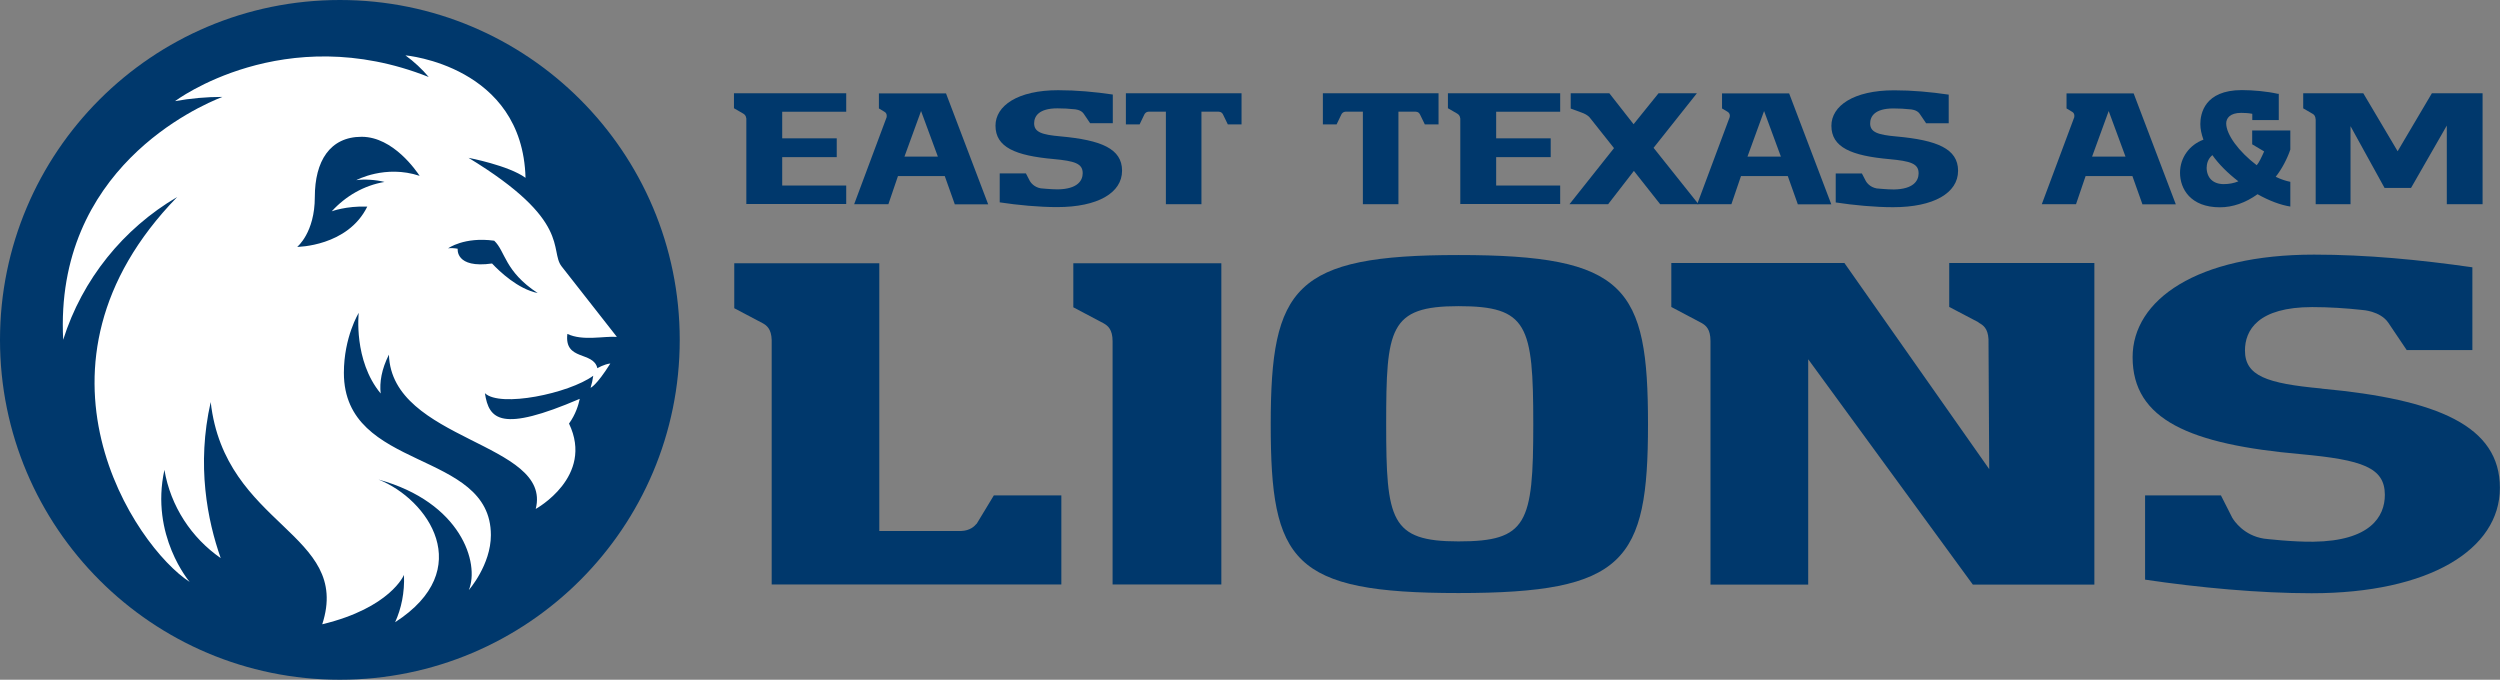
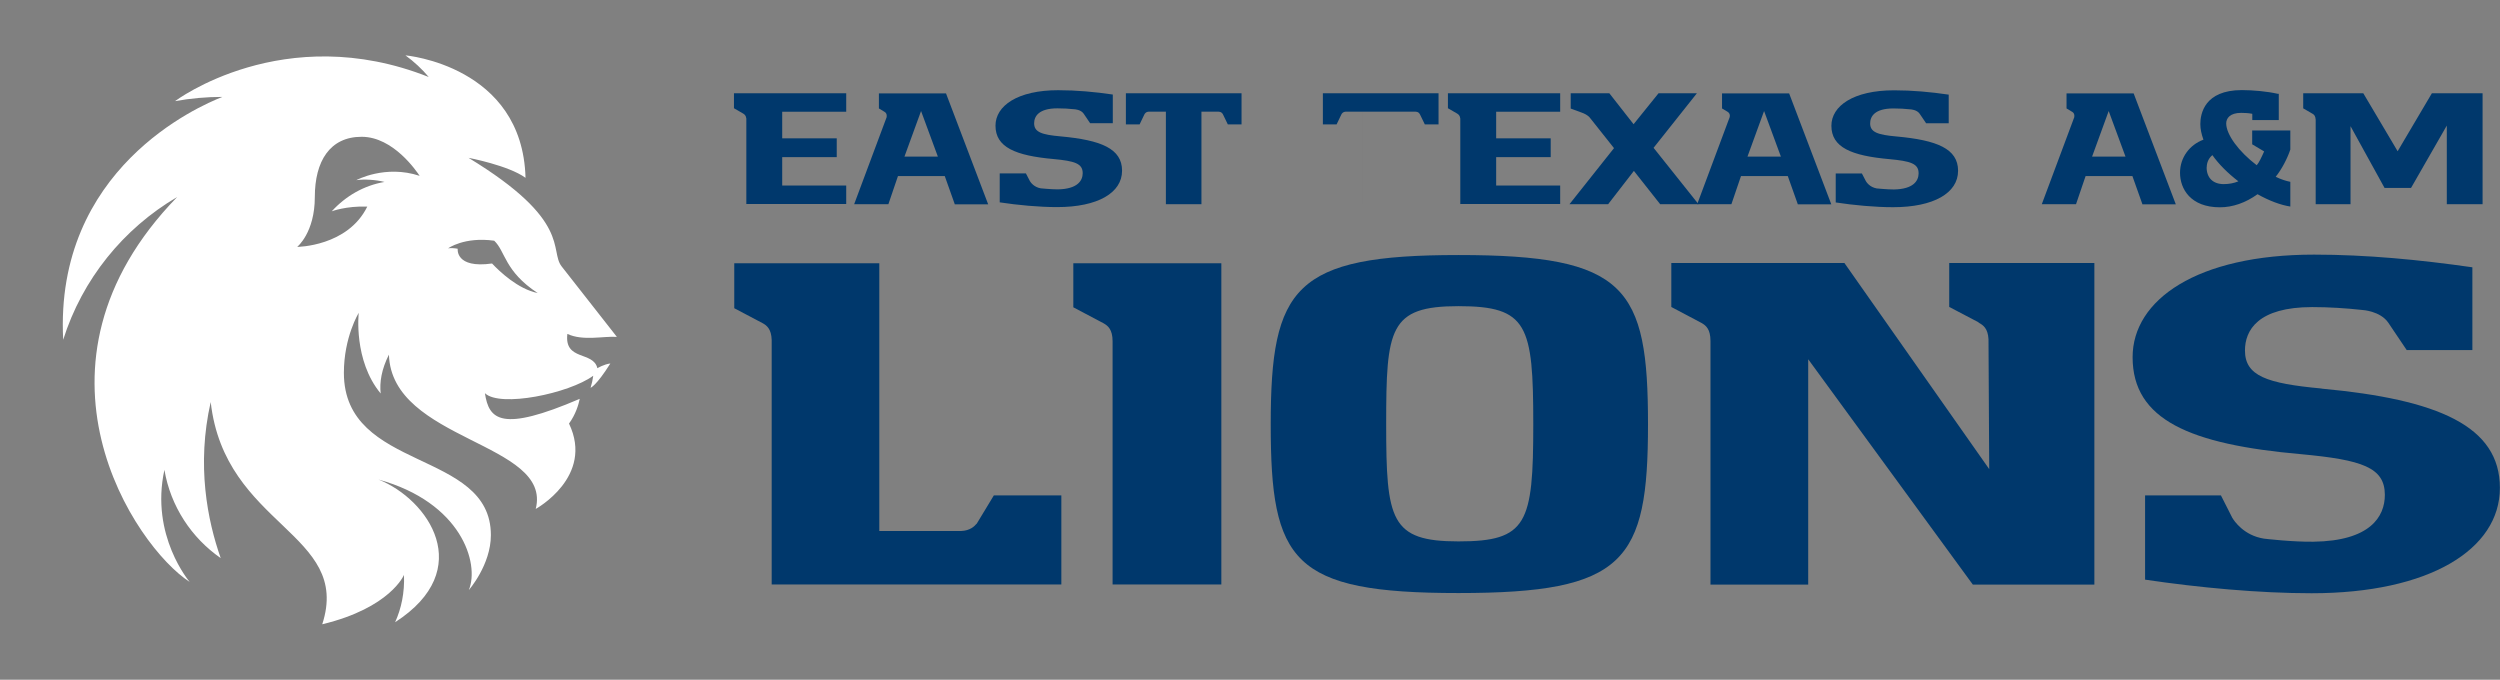
<svg xmlns="http://www.w3.org/2000/svg" id="Layer_2" data-name="Layer 2" viewBox="0 0 242.52 65.94">
  <rect x="0" y="0" width="242.52" height="65.94" fill="#808080" stroke="none" />
  <defs>
    <style>
      .cls-1 {
        fill: #fff;
      }

      .cls-2 {
        fill: #00386c;
      }
    </style>
  </defs>
  <g id="Logos">
    <g>
      <g>
        <g>
          <path class="cls-2" d="M72.4,19.81v-8.31c-.04-.31-.18-.4-.3-.48l-.9-.52v-1.45h10.89v1.79h-6.21v2.58h5.29v1.82h-5.29v2.76h6.21v1.79h-9.7Z" />
          <path class="cls-2" d="M92.62,19.81l-.97-2.73h-4.54l-.93,2.73h-3.32l3.15-8.44s.01-.09.01-.13c0-.18-.07-.31-.21-.39l-.55-.33v-1.46h6.51l4.09,10.76h-3.26ZM89.35,10.77l-1.61,4.42h3.24l-1.63-4.42Z" />
          <path class="cls-2" d="M105.75,11.95l-.63-.93c-.27-.39-.87-.42-.87-.42-.54-.06-1.12-.09-1.67-.09-1.82,0-2.26.78-2.26,1.45,0,.85.72,1.11,2.57,1.27,3.91.36,5.96,1.18,5.96,3.33s-2.36,3.53-6.3,3.53c-1.76,0-3.79-.19-5.57-.46v-2.81h2.54l.39.75c.06.1.37.58,1.05.7.06,0,.97.1,1.66.1,1.91-.03,2.41-.85,2.41-1.57,0-.94-.78-1.18-2.81-1.37-3.73-.33-5.65-1.15-5.65-3.24,0-1.93,2.15-3.44,6.08-3.44,1.76,0,3.54.16,5.3.42v2.78h-2.2Z" />
          <path class="cls-2" d="M113.1,19.81v-8.98h-1.58c-.34,0-.45.15-.52.3l-.45.94h-1.33v-3.02h11.22v3.02h-1.33l-.45-.93c-.07-.15-.16-.31-.54-.31h-1.57v8.98h-3.45Z" />
        </g>
        <g>
-           <path class="cls-2" d="M132.21,19.81v-8.98h-1.58c-.34,0-.45.15-.52.3l-.45.94h-1.33v-3.02h11.22v3.02h-1.33l-.45-.93c-.07-.15-.16-.31-.54-.31h-1.57v8.98h-3.45Z" />
+           <path class="cls-2" d="M132.21,19.81v-8.98h-1.58c-.34,0-.45.15-.52.3l-.45.94h-1.33v-3.02h11.22v3.02h-1.33l-.45-.93c-.07-.15-.16-.31-.54-.31h-1.57h-3.45Z" />
          <path class="cls-2" d="M141.66,19.81v-8.31c-.04-.31-.18-.4-.3-.48l-.9-.52v-1.45h10.89v1.79h-6.21v2.58h5.29v1.82h-5.29v2.76h6.21v1.79h-9.7Z" />
          <path class="cls-2" d="M161.05,19.81l-2.55-3.23-2.5,3.23h-3.75l4.32-5.44-2.3-2.9c-.1-.15-.33-.34-.66-.48l-1.24-.46v-1.48h3.75l2.35,3,2.42-3h3.72l-4.2,5.29,4.36,5.47h-3.72Z" />
          <path class="cls-2" d="M174.4,19.81l-.97-2.73h-4.54l-.93,2.73h-3.32l3.15-8.44s.02-.09.02-.13c0-.18-.08-.31-.21-.39l-.55-.33v-1.46h6.51l4.09,10.76h-3.26ZM171.13,10.77l-1.61,4.42h3.24l-1.63-4.42Z" />
          <path class="cls-2" d="M186.85,11.96l-.63-.93c-.27-.39-.87-.42-.87-.42-.54-.06-1.12-.09-1.67-.09-1.82,0-2.26.78-2.26,1.45,0,.85.72,1.11,2.57,1.27,3.91.36,5.96,1.18,5.96,3.33s-2.36,3.53-6.3,3.53c-1.76,0-3.79-.19-5.57-.46v-2.81h2.54l.39.75c.06.1.37.58,1.05.7.06,0,.97.1,1.66.1,1.91-.03,2.4-.85,2.4-1.57,0-.94-.78-1.18-2.81-1.37-3.73-.33-5.65-1.15-5.65-3.24,0-1.93,2.15-3.44,6.08-3.44,1.76,0,3.54.16,5.3.42v2.78h-2.2Z" />
        </g>
        <g>
          <path class="cls-2" d="M207.83,19.81l-.97-2.73h-4.54l-.93,2.73h-3.32l3.15-8.44s.01-.09.01-.13c0-.18-.07-.31-.21-.39l-.55-.33v-1.46h6.51l4.09,10.76h-3.26ZM204.56,10.77l-1.61,4.42h3.24l-1.63-4.42Z" />
          <path class="cls-2" d="M222.2,20.04c-.97-.15-2.08-.57-3.2-1.2-1.17.84-2.42,1.27-3.65,1.27-2.85,0-3.87-1.79-3.87-3.35,0-1.45.9-2.7,2.27-3.21-.19-.54-.3-1.03-.3-1.51,0-.99.39-3.3,4.03-3.3,1.09,0,2.47.13,3.48.36h.1v2.55h-2.57v-.61c-.37-.07-.73-.09-1.08-.09-1.08,0-1.45.52-1.45,1.02,0,1.08,1.21,2.73,2.96,4.06.22-.24.49-.82.72-1.34l-1.16-.69v-1.34h3.7v1.85c-.27.82-.82,1.9-1.42,2.64.49.24.97.4,1.42.49v2.39ZM214.06,16.23c0,1.03.63,1.63,1.66,1.63.51,0,.99-.09,1.42-.27-1.03-.79-1.9-1.66-2.52-2.54-.34.27-.55.7-.55,1.18Z" />
          <path class="cls-2" d="M237.36,19.81v-7.63l-3.47,6.05h-2.57l-3.3-5.99v7.57h-3.38v-8.19c-.02-.37-.15-.49-.28-.57l-.93-.54v-1.46h5.83l3.33,5.62,3.32-5.62h4.92v10.76h-3.47Z" />
        </g>
      </g>
      <path class="cls-2" d="M141.48,52.52c-6.59,0-7.01-2.06-7.01-11.36s.3-11.46,7.01-11.46,7.26,1.82,7.26,11.46-.6,11.36-7.26,11.36M141.48,24.74c-15.91,0-18.21,3.11-18.21,16.42s2.06,16.37,18.21,16.37,18.39-3.05,18.39-16.37-2.11-16.42-18.39-16.42" />
      <path class="cls-2" d="M104.12,29.81l2.95,1.56c.41.24.86.59.86,1.74v23.59h10.55v-31.16h-14.36v4.27Z" />
      <path class="cls-2" d="M189.1,29.78l2.82,1.48s.03.05.06.06c.4.22.86.53.92,1.58l.07,12.61-14.05-20h-16.79v4.27l2.95,1.56c.41.24.85.59.85,1.74h0v23.63h9.48v-21.86l15.97,21.86h11.79v-31.2h-14.08v4.27Z" />
      <path class="cls-2" d="M94.73,50.81c-.18.23-.63.67-1.48.7h-7.95v-25.97h-14.07v4.36l2.73,1.44c.41.22.87.56.9,1.65v23.71h28.1v-8.64h-6.55l-1.67,2.76Z" />
      <path class="cls-2" d="M225.22,37.69c-5.34-.49-7.44-1.23-7.44-3.69,0-1.96,1.25-4.21,6.53-4.21,1.64,0,3.3.11,4.85.28h0s1.74.09,2.52,1.23l1.79,2.66h6.37v-8.03c-5.1-.73-10.26-1.23-15.36-1.23-11.35,0-17.6,4.38-17.6,9.95,0,6.07,5.55,8.46,16.35,9.41,5.89.55,8.12,1.27,8.12,3.95,0,2.1-1.41,4.47-6.93,4.54-2.01.03-4.66-.28-4.81-.3-1.95-.31-2.88-1.72-3.06-2.02l-1.1-2.17h-7.36v8.17c5.16.77,11.05,1.32,16.15,1.32,11.41,0,18.27-4.24,18.27-10.22s-5.95-8.58-17.3-9.63" />
-       <path class="cls-2" d="M32.97,0C14.76,0,0,14.76,0,32.97s14.76,32.97,32.97,32.97,32.97-14.76,32.97-32.97S51.18,0,32.97,0" />
      <path class="cls-1" d="M47.74,25.56c-3.6.51-3.34-1.43-3.34-1.43-.33-.06-.66-.08-.93-.04,0,0,1.56-1.14,4.47-.74,1.1,1.03.99,2.96,4.22,5.08-1.93-.4-3.71-2.11-4.42-2.86M34.55,17.48c.79-.12,1.94-.04,2.75.17-2,.34-3.77,1.37-5.12,2.85,0,0,1.38-.53,3.45-.46-1.9,3.88-6.8,3.91-6.8,3.91,0,0,1.71-1.37,1.71-4.84s1.46-5.84,4.54-5.84,5.33,3.35,5.63,3.79c-3.35-1.11-6.15.42-6.15.42M59.85,32.69l-5.37-6.85c-1.21-1.56,1.05-4.41-9.03-10.53,0,0,3.89.74,5.53,1.94-.29-10.89-11.65-11.88-11.65-11.88.85.62,1.61,1.33,2.26,2.1-14.08-5.59-24.61,2.34-24.61,2.34,1.5-.27,3.03-.41,4.6-.41-2.32.9-16.31,7-15.45,23.56,1.85-5.87,5.84-10.79,11.06-13.85-15.94,16.38-4.08,33.94,1.21,37.34,0,0-3.85-4.49-2.45-10.87.6,3.54,2.63,6.6,5.46,8.56-1.29-3.67-2.36-9.02-.97-15.14,1.37,12.1,13.7,12.68,10.82,21.56,6.63-1.6,7.93-4.79,7.93-4.79.07,1.74-.26,3.26-.86,4.59,7.93-5.11,3.21-11.92-1.61-13.84,8.02,2.21,9.83,8.12,8.76,10.72,0,0,2.14-2.44,2.14-5.33,0-8.35-14.26-6.12-14.26-15.74,0-3.48,1.44-5.82,1.44-5.82,0,0-.53,4.62,2.13,7.82-.12-1.09.08-2.34.8-3.77.25,8.41,15.89,8.49,14.24,14.97,0,0,5.7-3.12,3.23-8.28.65-.9.92-1.82,1.04-2.4-7.62,3.27-8.81,2.03-9.2-.55,1.46,1.42,8.16.03,10.51-1.69-.05.39-.14.79-.26,1.17,0,0,.54-.17,1.92-2.36-.62.07-1.26.46-1.26.46-.38-1.68-3.23-.68-2.91-3.33,1.49.71,3.52.2,4.8.29" />
    </g>
  </g>
</svg>